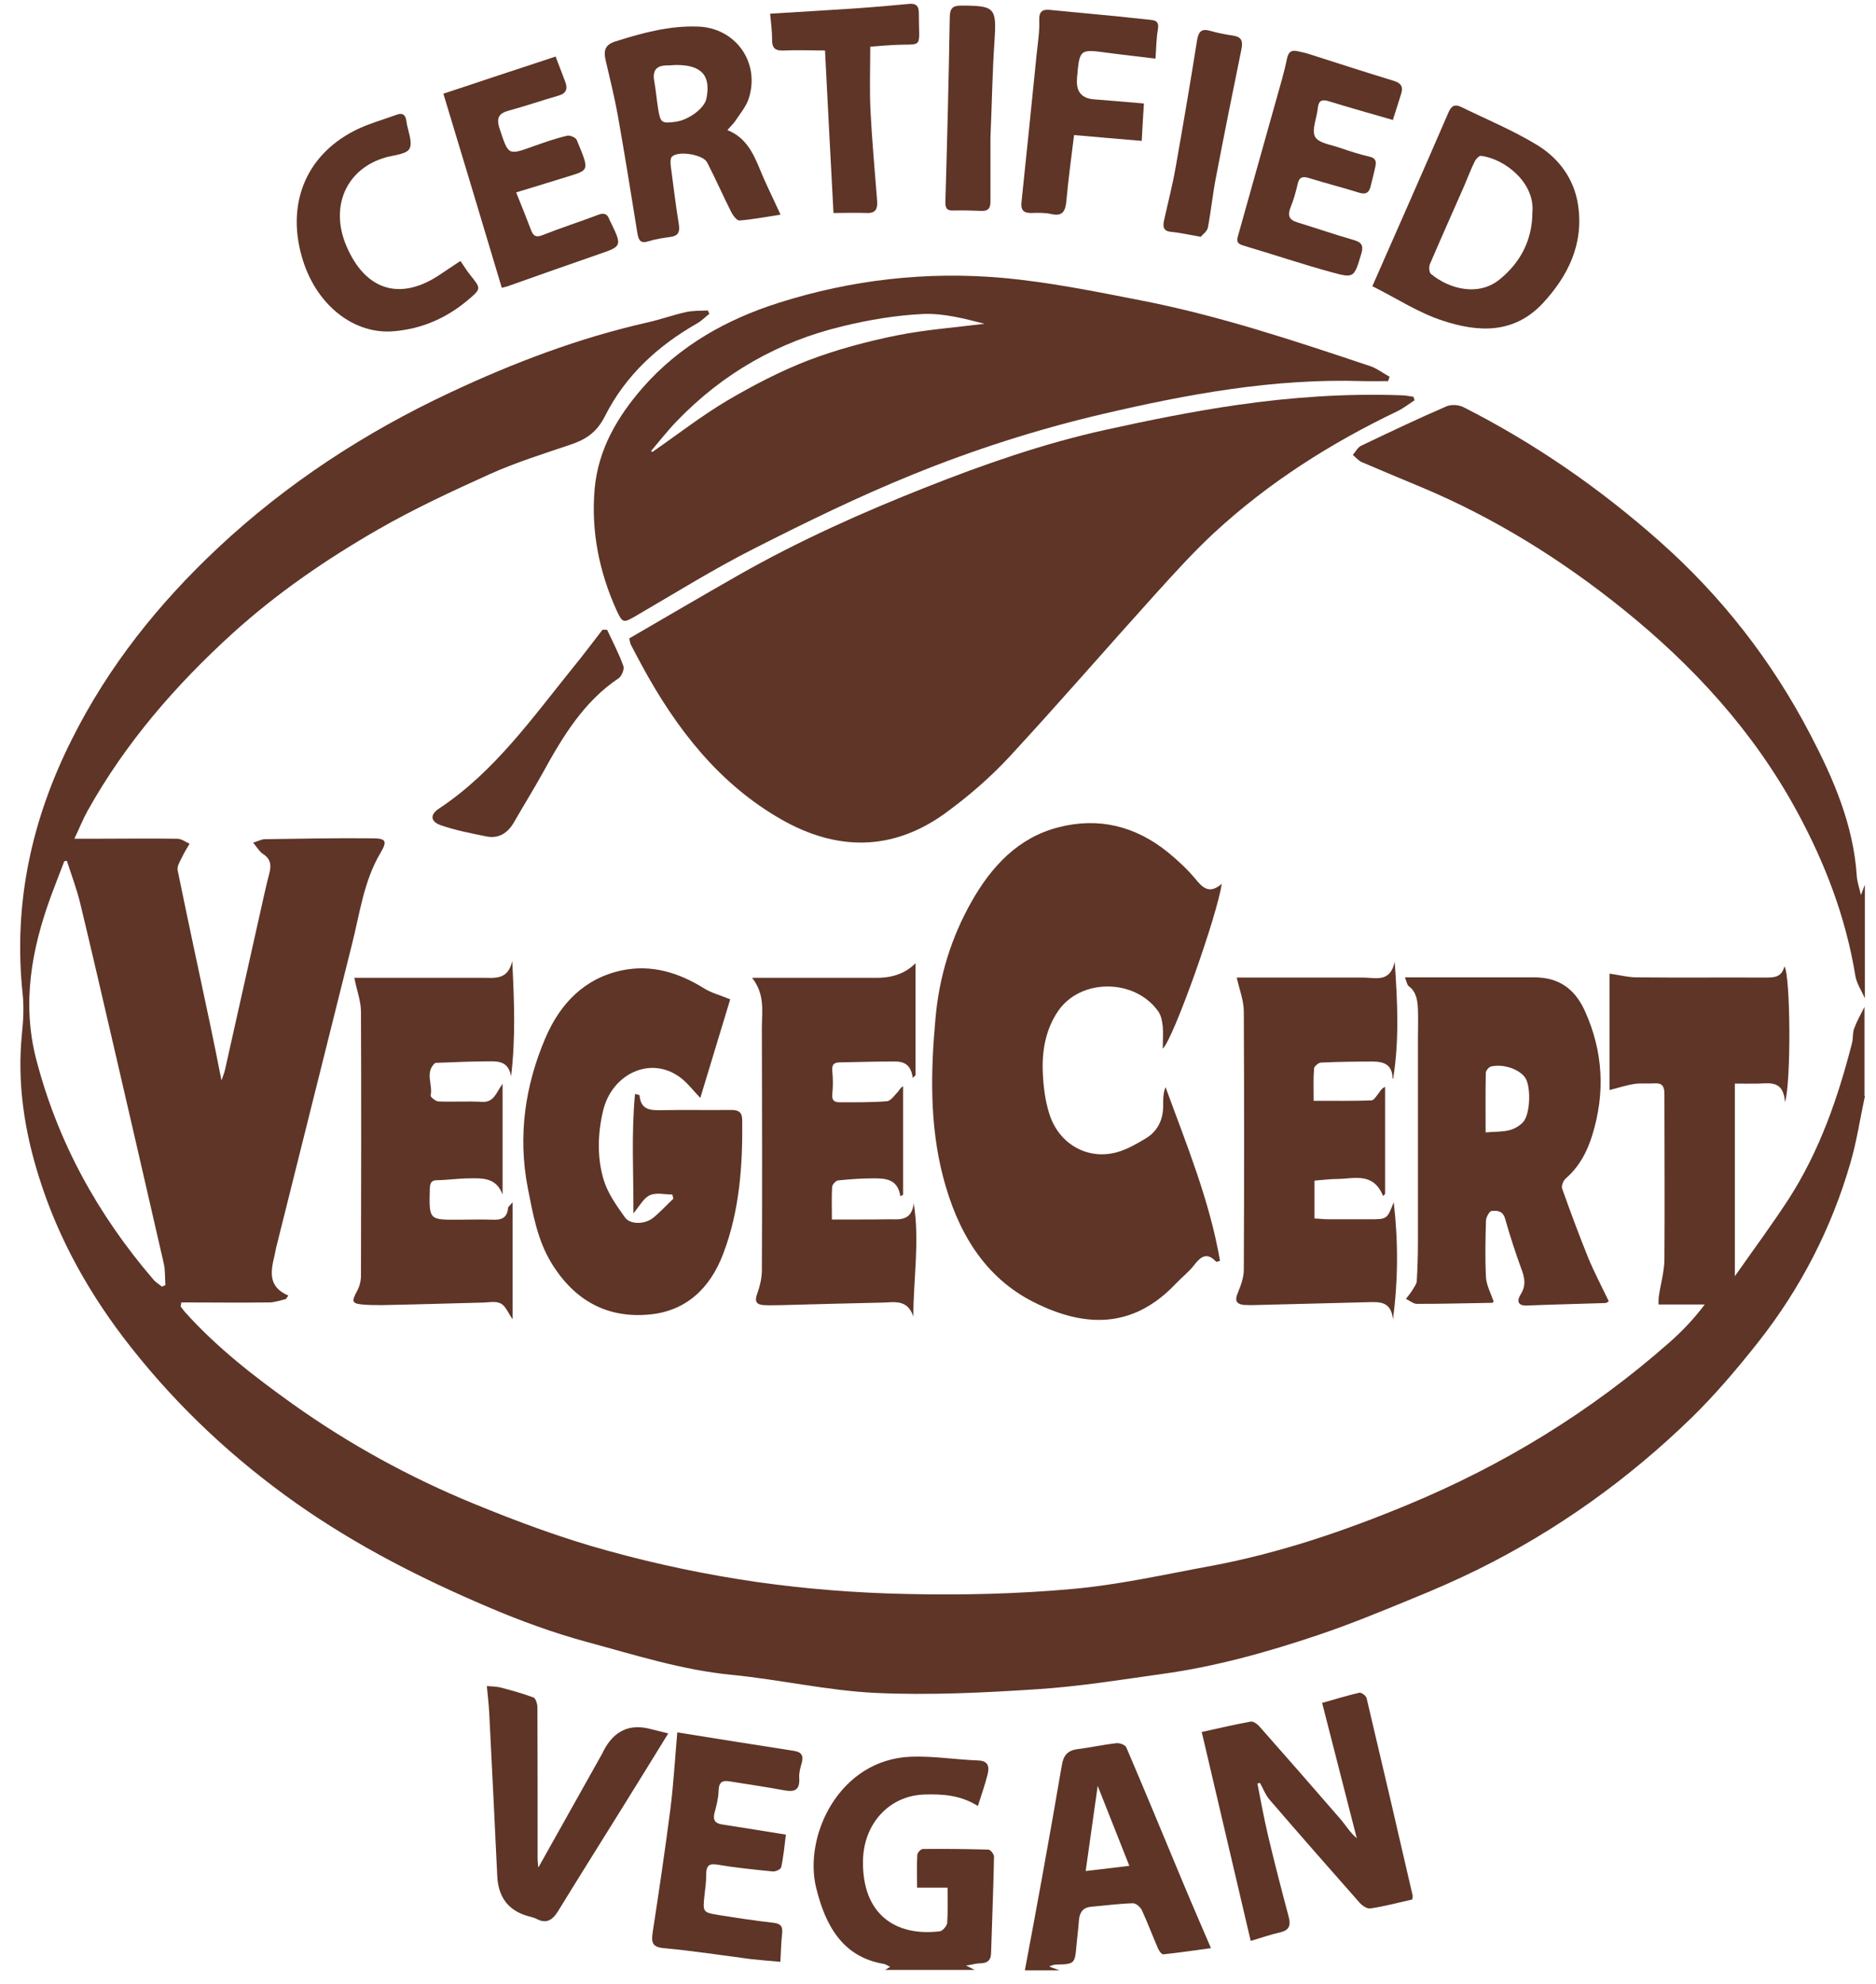
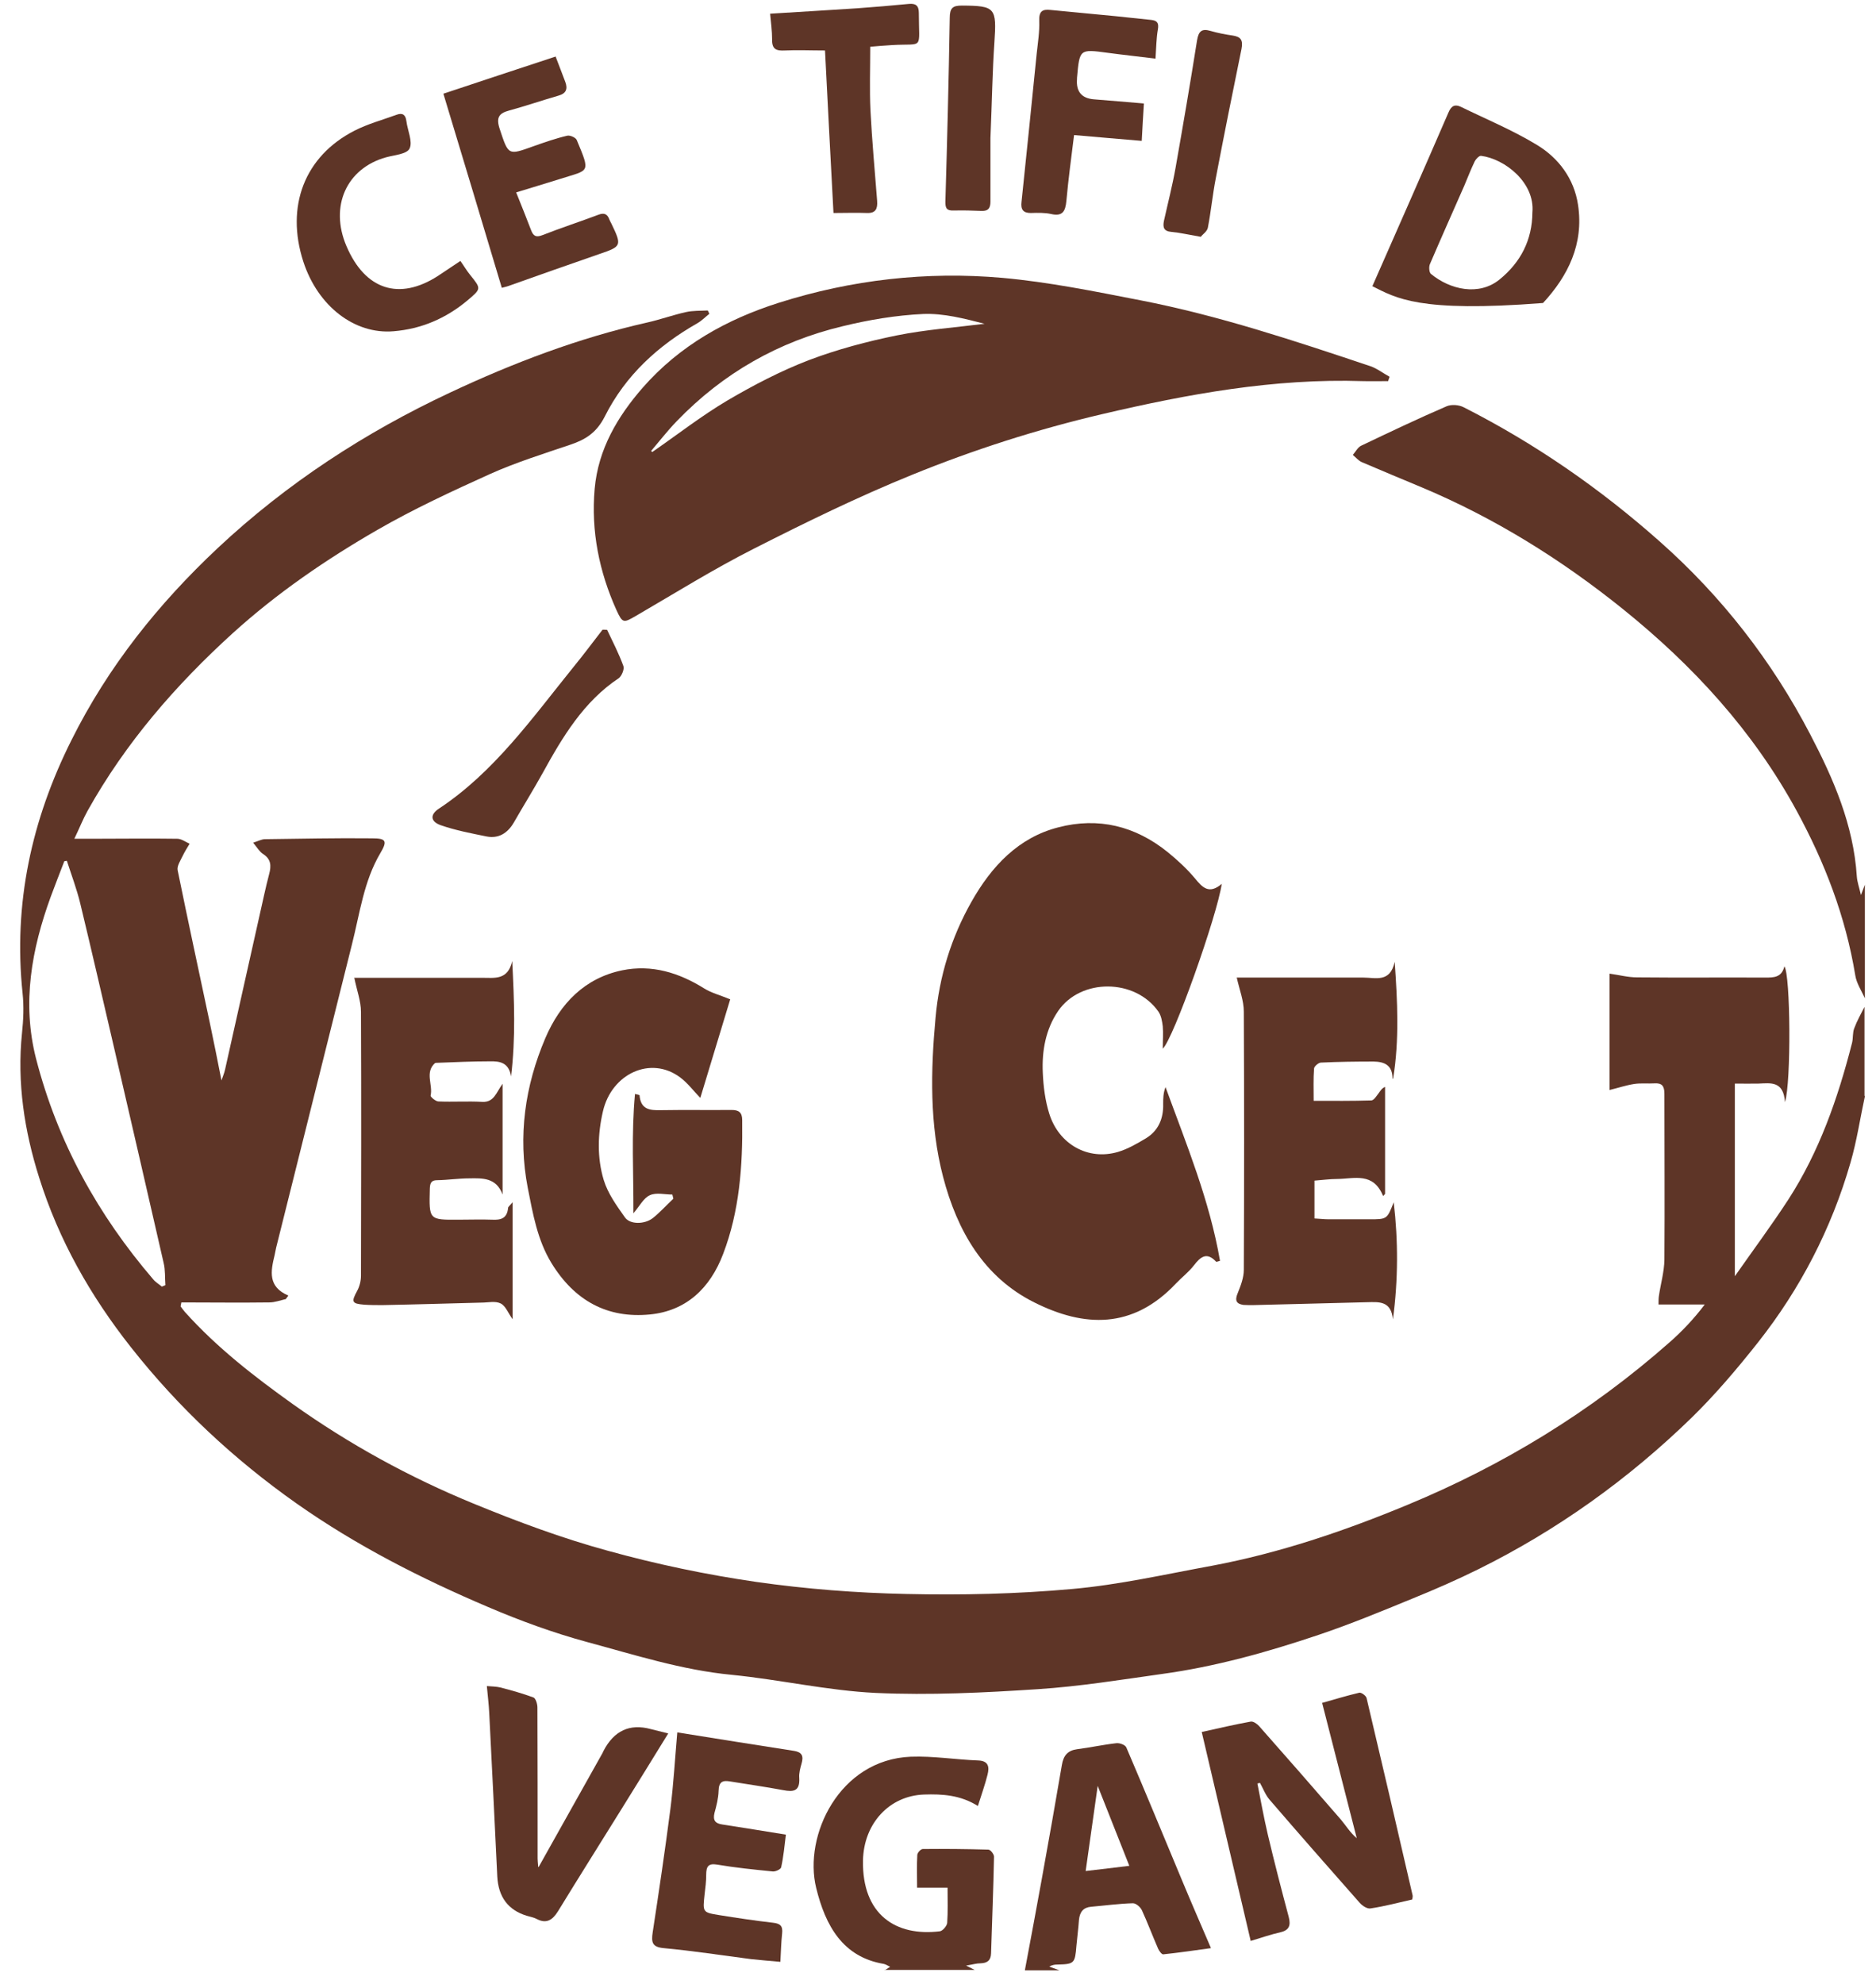
<svg xmlns="http://www.w3.org/2000/svg" width="70" height="74" viewBox="0 0 70 74" fill="none">
  <path d="M69.585 40.891C69.408 41.712 69.284 42.557 69.049 43.364C68.337 45.836 67.17 48.077 65.606 50.061C64.828 51.046 64.006 52.015 63.118 52.883C60.74 55.193 58.09 57.084 55.161 58.534C54.361 58.929 53.546 59.286 52.724 59.619C51.557 60.1 50.39 60.581 49.193 60.984C47.285 61.627 45.34 62.17 43.351 62.441C41.809 62.658 40.275 62.906 38.726 63.007C36.715 63.139 34.689 63.239 32.678 63.147C30.88 63.061 29.103 62.65 27.305 62.472C25.448 62.294 23.686 61.728 21.902 61.247C20.647 60.906 19.414 60.456 18.218 59.945C15.722 58.883 13.307 57.658 11.061 56.077C8.742 54.441 6.672 52.519 4.881 50.247C3.383 48.348 2.194 46.263 1.46 43.922C0.91 42.185 0.631 40.387 0.821 38.534C0.873 38.046 0.895 37.542 0.843 37.053C0.491 33.697 1.181 30.573 2.664 27.612C4.044 24.844 5.923 22.511 8.118 20.449C10.716 18.015 13.637 16.123 16.794 14.643C19.157 13.534 21.602 12.604 24.149 12.03C24.633 11.922 25.103 11.751 25.587 11.643C25.852 11.581 26.138 11.596 26.409 11.581C26.431 11.619 26.446 11.658 26.468 11.705C26.321 11.821 26.189 11.96 26.028 12.053C24.567 12.883 23.341 13.991 22.563 15.542C22.255 16.146 21.837 16.402 21.279 16.588C20.273 16.929 19.253 17.247 18.284 17.681C16.86 18.325 15.436 18.984 14.078 19.767C12.169 20.867 10.334 22.123 8.675 23.627C6.562 25.55 4.69 27.697 3.266 30.247C3.097 30.55 2.972 30.875 2.774 31.286C3.038 31.286 3.222 31.286 3.398 31.286C4.47 31.286 5.541 31.27 6.613 31.286C6.767 31.286 6.921 31.402 7.075 31.472C6.987 31.619 6.892 31.767 6.818 31.922C6.738 32.092 6.598 32.301 6.628 32.456C7.017 34.364 7.428 36.263 7.831 38.162C7.978 38.86 8.118 39.557 8.264 40.301C8.308 40.162 8.367 40.038 8.397 39.898C8.83 37.976 9.255 36.053 9.688 34.131C9.806 33.619 9.909 33.108 10.041 32.612C10.129 32.286 10.114 32.046 9.813 31.852C9.688 31.774 9.6 31.619 9.446 31.433C9.637 31.371 9.755 31.309 9.872 31.302C11.208 31.286 12.551 31.255 13.887 31.27C14.415 31.27 14.46 31.371 14.188 31.829C13.571 32.875 13.425 34.077 13.131 35.232C12.191 38.999 11.245 42.767 10.305 46.534C10.283 46.627 10.268 46.728 10.246 46.821C10.1 47.418 9.989 47.999 10.76 48.325L10.665 48.456C10.459 48.503 10.254 48.581 10.048 48.581C8.954 48.596 7.861 48.581 6.767 48.581C6.76 48.627 6.745 48.681 6.738 48.728C6.789 48.798 6.84 48.867 6.899 48.937C8.096 50.27 9.49 51.348 10.922 52.371C13.036 53.875 15.289 55.108 17.667 56.084C19.311 56.759 20.978 57.379 22.681 57.844C24.501 58.348 26.358 58.736 28.223 59.007C30.072 59.27 31.951 59.418 33.823 59.456C35.878 59.503 37.948 59.456 40.004 59.27C41.758 59.115 43.49 58.72 45.23 58.402C47.74 57.929 50.148 57.115 52.519 56.131C56.078 54.658 59.352 52.666 62.288 50.077C62.766 49.658 63.206 49.193 63.61 48.658H61.885C61.885 48.526 61.885 48.433 61.899 48.34C61.965 47.891 62.097 47.441 62.105 46.991C62.12 44.929 62.105 42.86 62.105 40.798C62.105 40.495 62.002 40.395 61.738 40.41C61.481 40.425 61.224 40.395 60.974 40.433C60.673 40.48 60.373 40.581 60.057 40.658V36.317C60.402 36.364 60.74 36.456 61.085 36.456C62.677 36.472 64.27 36.456 65.863 36.464C66.186 36.464 66.48 36.464 66.582 36.046C66.81 36.356 66.839 40.371 66.604 41.108C66.546 40.309 66.069 40.402 65.621 40.418C65.342 40.425 65.063 40.418 64.733 40.418V47.604C65.445 46.588 66.113 45.689 66.729 44.743C67.882 42.96 68.579 40.968 69.107 38.898C69.151 38.72 69.122 38.519 69.188 38.356C69.291 38.077 69.438 37.821 69.57 37.557V40.867L69.585 40.891ZM2.502 32.108C2.502 32.108 2.429 32.115 2.4 32.123C2.231 32.565 2.055 33.007 1.893 33.449C1.181 35.402 0.814 37.402 1.343 39.48C2.15 42.612 3.662 45.325 5.717 47.72C5.805 47.829 5.93 47.898 6.04 47.991C6.084 47.976 6.128 47.953 6.172 47.937C6.15 47.658 6.172 47.371 6.106 47.108C5.497 44.433 4.873 41.759 4.257 39.084C3.838 37.286 3.427 35.487 2.994 33.697C2.862 33.154 2.664 32.635 2.495 32.108H2.502Z" fill="#5E3527" />
  <path d="M69.585 37.239C69.46 36.953 69.269 36.674 69.225 36.371C68.865 34.185 68.087 32.17 67.045 30.255C65.408 27.247 63.162 24.821 60.578 22.736C58.259 20.867 55.763 19.317 53.047 18.177C52.306 17.867 51.557 17.557 50.816 17.239C50.691 17.185 50.588 17.061 50.478 16.968C50.581 16.852 50.661 16.689 50.786 16.627C51.843 16.123 52.9 15.619 53.979 15.154C54.163 15.077 54.442 15.1 54.618 15.193C57.26 16.534 59.69 18.209 61.943 20.209C64.241 22.247 66.113 24.643 67.551 27.402C68.41 29.046 69.159 30.759 69.284 32.689C69.298 32.898 69.372 33.092 69.438 33.387C69.511 33.201 69.548 33.1 69.585 32.999V37.247V37.239Z" fill="#5E3527" />
  <path d="M33.016 73.488C33.067 73.457 33.126 73.418 33.214 73.364C33.119 73.317 33.053 73.27 32.979 73.255C31.445 72.999 30.799 71.829 30.454 70.418C29.977 68.472 31.313 65.635 33.985 65.526C34.822 65.495 35.658 65.635 36.502 65.666C36.892 65.681 36.921 65.914 36.847 66.201C36.752 66.581 36.62 66.945 36.488 67.364C35.834 66.953 35.159 66.914 34.477 66.937C33.177 66.984 32.23 68.022 32.201 69.394C32.164 71.418 33.427 72.24 35.071 72.038C35.174 72.022 35.328 71.844 35.343 71.728C35.372 71.309 35.357 70.883 35.357 70.41H34.22C34.22 69.976 34.205 69.581 34.227 69.193C34.227 69.108 34.359 68.968 34.433 68.968C35.247 68.96 36.062 68.968 36.877 68.991C36.958 68.991 37.09 69.162 37.09 69.255C37.068 70.457 37.016 71.658 36.98 72.86C36.972 73.131 36.833 73.224 36.591 73.232C36.436 73.232 36.29 73.278 36.047 73.317C36.216 73.402 36.29 73.441 36.37 73.48C35.247 73.48 34.117 73.48 32.994 73.48L33.016 73.488Z" fill="#5E3527" />
  <path d="M38.242 73.488C38.455 72.356 38.667 71.224 38.873 70.085C39.13 68.674 39.379 67.255 39.622 65.836C39.68 65.48 39.842 65.294 40.187 65.247C40.679 65.185 41.163 65.077 41.655 65.022C41.78 65.007 41.992 65.085 42.029 65.185C42.734 66.829 43.416 68.488 44.106 70.139C44.444 70.953 44.797 71.759 45.185 72.666C44.576 72.751 43.989 72.836 43.402 72.898C43.343 72.898 43.248 72.767 43.211 72.681C43.005 72.209 42.822 71.72 42.609 71.255C42.55 71.131 42.389 70.992 42.272 70.992C41.75 71.007 41.236 71.077 40.715 71.123C40.429 71.147 40.29 71.309 40.26 71.612C40.238 71.937 40.194 72.255 40.165 72.581C40.113 73.232 40.084 73.263 39.475 73.278C39.372 73.278 39.269 73.286 39.152 73.356C39.277 73.402 39.409 73.449 39.534 73.495H38.249L38.242 73.488ZM40.958 66.619C40.803 67.712 40.664 68.712 40.51 69.79C41.082 69.72 41.596 69.666 42.139 69.596C41.736 68.581 41.369 67.65 40.958 66.612V66.619Z" fill="#5E3527" />
-   <path d="M23.466 23.821C24.838 23.022 26.204 22.224 27.576 21.441C29.83 20.162 32.171 19.115 34.564 18.17C36.744 17.309 38.946 16.542 41.229 16.038C42.873 15.674 44.532 15.34 46.198 15.1C48.202 14.813 50.221 14.674 52.239 14.743C52.408 14.743 52.57 14.774 52.739 14.798C52.753 14.844 52.768 14.883 52.783 14.929C52.57 15.069 52.364 15.232 52.137 15.34C49.663 16.526 47.351 17.984 45.303 19.875C44.54 20.581 43.835 21.363 43.13 22.139C41.303 24.162 39.511 26.232 37.662 28.232C36.935 29.015 36.113 29.72 35.261 30.34C33.294 31.759 31.217 31.743 29.154 30.565C26.842 29.247 25.235 27.193 23.95 24.821C23.811 24.565 23.671 24.302 23.539 24.046C23.517 24.007 23.517 23.968 23.48 23.821H23.466Z" fill="#5E3527" />
  <path d="M51.799 14.216C51.483 14.216 51.168 14.224 50.852 14.216C47.549 14.108 44.327 14.697 41.119 15.449C38.704 16.015 36.333 16.774 34.029 17.712C32.025 18.526 30.072 19.48 28.134 20.464C26.63 21.224 25.191 22.123 23.723 22.976C23.268 23.239 23.231 23.255 23.003 22.759C22.358 21.325 22.049 19.813 22.189 18.232C22.321 16.751 23.048 15.534 23.972 14.472C25.36 12.883 27.129 11.906 29.059 11.294C31.775 10.433 34.572 10.116 37.398 10.364C39.123 10.519 40.84 10.867 42.55 11.201C45.472 11.767 48.305 12.712 51.131 13.658C51.381 13.743 51.608 13.922 51.85 14.053L51.792 14.224L51.799 14.216ZM24.295 16.821C24.295 16.821 24.325 16.852 24.339 16.86C25.272 16.216 26.174 15.511 27.143 14.937C28.12 14.364 29.133 13.836 30.182 13.433C31.247 13.03 32.355 12.736 33.463 12.511C34.542 12.294 35.643 12.216 36.737 12.077C35.981 11.883 35.21 11.681 34.447 11.712C33.441 11.759 32.421 11.929 31.437 12.17C29.067 12.736 26.989 13.906 25.25 15.712C24.912 16.061 24.611 16.449 24.295 16.821Z" fill="#5E3527" />
  <path d="M45.589 32.961C45.42 34.147 43.776 38.774 43.387 39.115C43.387 38.805 43.409 38.542 43.387 38.286C43.365 38.1 43.328 37.883 43.226 37.736C42.36 36.495 40.326 36.48 39.482 37.712C39.02 38.387 38.873 39.193 38.91 40.007C38.932 40.526 38.998 41.053 39.152 41.542C39.512 42.689 40.605 43.294 41.714 42.968C42.081 42.86 42.426 42.658 42.763 42.457C43.218 42.178 43.417 41.728 43.402 41.178C43.402 40.976 43.402 40.774 43.49 40.55C44.268 42.681 45.134 44.774 45.523 47.03C45.428 47.053 45.391 47.077 45.376 47.061C45.031 46.689 44.797 46.875 44.547 47.201C44.356 47.449 44.099 47.643 43.879 47.875C42.264 49.588 40.451 49.511 38.594 48.581C36.715 47.643 35.717 45.922 35.188 43.891C34.682 41.945 34.726 39.945 34.909 37.953C35.049 36.41 35.496 34.968 36.245 33.643C37.001 32.302 38.007 31.239 39.49 30.86C40.98 30.472 42.36 30.805 43.578 31.79C43.938 32.084 44.283 32.402 44.584 32.759C44.863 33.1 45.112 33.379 45.597 32.961H45.589Z" fill="#5E3527" />
  <path d="M27.246 37.278C26.887 38.464 26.505 39.728 26.131 40.953C25.888 40.705 25.661 40.395 25.375 40.185C24.281 39.371 22.82 40.046 22.497 41.456C22.299 42.309 22.277 43.185 22.527 44.015C22.681 44.519 23.011 44.976 23.319 45.41C23.51 45.681 24.053 45.674 24.362 45.433C24.633 45.216 24.868 44.953 25.125 44.712L25.088 44.557C24.809 44.557 24.486 44.472 24.252 44.581C24.017 44.681 23.87 44.984 23.635 45.255C23.642 43.759 23.554 42.294 23.694 40.805C23.811 40.836 23.863 40.844 23.863 40.852C23.907 41.387 24.244 41.418 24.648 41.41C25.529 41.395 26.417 41.41 27.298 41.402C27.569 41.402 27.694 41.495 27.694 41.782C27.716 43.488 27.591 45.185 26.982 46.774C26.498 48.053 25.602 48.898 24.252 49.03C22.673 49.185 21.44 48.526 20.574 47.108C20.053 46.255 19.884 45.278 19.693 44.309C19.319 42.371 19.59 40.503 20.346 38.728C20.904 37.418 21.829 36.48 23.216 36.193C24.318 35.968 25.331 36.278 26.285 36.875C26.549 37.038 26.857 37.115 27.254 37.278H27.246Z" fill="#5E3527" />
-   <path d="M60.02 48.55C59.969 48.573 59.94 48.604 59.903 48.604C58.927 48.635 57.95 48.658 56.974 48.697C56.615 48.712 56.6 48.503 56.739 48.286C56.96 47.937 56.886 47.635 56.754 47.294C56.534 46.689 56.336 46.077 56.16 45.456C56.071 45.147 55.851 45.154 55.66 45.17C55.58 45.17 55.447 45.402 55.447 45.534C55.425 46.239 55.411 46.953 55.447 47.65C55.469 47.953 55.631 48.247 55.734 48.55C55.719 48.565 55.697 48.596 55.675 48.596C54.743 48.612 53.803 48.635 52.871 48.635C52.732 48.635 52.599 48.511 52.46 48.449C52.541 48.34 52.636 48.232 52.71 48.108C52.768 48.007 52.856 47.898 52.864 47.79C52.893 47.309 52.908 46.829 52.908 46.348C52.908 43.829 52.908 41.317 52.908 38.798C52.908 38.418 52.922 38.03 52.908 37.65C52.893 37.325 52.856 36.999 52.563 36.782C52.504 36.736 52.489 36.627 52.423 36.456C52.629 36.456 52.768 36.456 52.915 36.456C54.361 36.456 55.807 36.456 57.253 36.456C58.134 36.456 58.743 36.852 59.132 37.697C59.822 39.216 59.903 40.767 59.411 42.348C59.22 42.976 58.912 43.534 58.42 43.96C58.332 44.038 58.252 44.239 58.288 44.333C58.596 45.201 58.919 46.069 59.264 46.922C59.485 47.456 59.756 47.968 60.02 48.519V48.55ZM55.433 42.239C55.778 42.209 56.064 42.224 56.328 42.154C56.512 42.108 56.71 41.991 56.835 41.852C57.099 41.55 57.128 40.588 56.93 40.232C56.739 39.898 56.108 39.666 55.631 39.782C55.55 39.805 55.44 39.937 55.44 40.022C55.425 40.743 55.433 41.456 55.433 42.239Z" fill="#5E3527" />
-   <path d="M28.068 36.472C29.713 36.472 31.225 36.472 32.737 36.472C33.329 36.472 33.803 36.291 34.161 35.929V40.108C34.161 40.108 34.087 40.17 34.058 40.209C33.97 39.511 33.5 39.596 33.104 39.596C32.517 39.596 31.929 39.619 31.335 39.627C31.107 39.627 31.034 39.72 31.056 39.961C31.085 40.239 31.085 40.526 31.056 40.805C31.034 41.038 31.122 41.115 31.327 41.115C31.915 41.115 32.509 41.123 33.089 41.077C33.236 41.069 33.375 40.86 33.5 40.728C33.559 40.674 33.581 40.581 33.698 40.519V44.565C33.698 44.565 33.632 44.604 33.596 44.619C33.493 43.968 33.038 43.953 32.59 43.953C32.15 43.953 31.709 43.984 31.269 44.03C31.188 44.038 31.056 44.185 31.049 44.27C31.026 44.65 31.041 45.03 31.041 45.488C31.393 45.488 31.724 45.488 32.047 45.488C32.421 45.488 32.795 45.488 33.17 45.48C33.566 45.48 34.014 45.557 34.095 44.883C34.322 46.309 34.08 47.689 34.08 49.108C33.86 48.441 33.346 48.581 32.906 48.588C31.672 48.612 30.447 48.65 29.213 48.681C28.971 48.681 28.729 48.697 28.494 48.681C28.237 48.666 28.142 48.55 28.252 48.263C28.347 47.999 28.421 47.705 28.428 47.418C28.443 44.395 28.435 41.364 28.428 38.34C28.428 37.728 28.553 37.092 28.061 36.472H28.068Z" fill="#5E3527" />
  <path d="M51.961 40.239C51.961 39.712 51.638 39.604 51.256 39.596C50.603 39.596 49.942 39.604 49.289 39.635C49.201 39.635 49.039 39.774 49.032 39.852C49.002 40.239 49.017 40.635 49.017 41.061C49.758 41.061 50.463 41.069 51.168 41.046C51.263 41.046 51.359 40.883 51.439 40.782C51.505 40.697 51.55 40.596 51.682 40.542V44.534C51.682 44.534 51.63 44.588 51.608 44.612C51.241 43.712 50.537 43.968 49.905 43.976C49.626 43.976 49.347 44.015 49.047 44.038V45.449C49.215 45.456 49.399 45.48 49.575 45.48C50.081 45.48 50.595 45.48 51.102 45.48C51.755 45.48 51.755 45.48 52.005 44.844C52.173 46.286 52.173 47.736 51.975 49.216C51.909 48.511 51.447 48.565 51.014 48.573C49.597 48.612 48.18 48.643 46.756 48.681C46.639 48.681 46.514 48.681 46.397 48.674C46.133 48.635 46.066 48.511 46.184 48.232C46.294 47.96 46.411 47.658 46.411 47.364C46.426 44.154 46.426 40.945 46.411 37.736C46.411 37.325 46.25 36.922 46.147 36.464H46.492C47.953 36.464 49.413 36.464 50.874 36.464C51.322 36.464 51.873 36.666 52.041 35.875C52.144 37.348 52.218 38.782 51.983 40.232L51.961 40.239Z" fill="#5E3527" />
  <path d="M13.234 36.472C13.358 36.472 13.505 36.472 13.645 36.472C15.091 36.472 16.537 36.472 17.983 36.472C18.453 36.472 18.952 36.573 19.113 35.844C19.187 37.309 19.245 38.72 19.069 40.154C18.988 39.627 18.643 39.581 18.284 39.588C17.631 39.588 16.97 39.619 16.317 39.643C16.287 39.643 16.258 39.643 16.236 39.65C15.839 39.999 16.162 40.464 16.067 40.867C16.06 40.914 16.25 41.077 16.353 41.084C16.904 41.108 17.454 41.069 17.997 41.1C18.438 41.123 18.519 40.743 18.753 40.425V44.557C18.519 43.922 18.005 43.945 17.513 43.953C17.109 43.953 16.713 44.015 16.309 44.022C16.089 44.022 16.045 44.131 16.038 44.34C16.008 45.503 16.001 45.503 17.117 45.495C17.535 45.495 17.946 45.48 18.364 45.495C18.68 45.511 18.922 45.456 18.959 45.053C18.959 45.015 19.018 44.976 19.128 44.844V49.209C18.959 48.976 18.864 48.705 18.68 48.619C18.482 48.519 18.21 48.588 17.968 48.588C16.735 48.619 15.509 48.658 14.276 48.681C14.048 48.681 13.821 48.681 13.593 48.666C13.124 48.627 13.101 48.565 13.329 48.146C13.417 47.984 13.469 47.774 13.469 47.588C13.476 44.309 13.483 41.03 13.469 37.743C13.469 37.34 13.314 36.945 13.219 36.464L13.234 36.472Z" fill="#5E3527" />
  <path d="M46.669 72.402C46.059 69.798 45.457 67.224 44.841 64.604C45.472 64.464 46.067 64.325 46.669 64.216C46.764 64.201 46.896 64.294 46.977 64.379C47.997 65.534 49.017 66.697 50.03 67.868C50.221 68.092 50.375 68.356 50.625 68.565C50.199 66.898 49.773 65.232 49.333 63.519C49.803 63.387 50.258 63.247 50.72 63.139C50.794 63.123 50.97 63.247 50.992 63.34C51.572 65.79 52.144 68.24 52.709 70.697C52.717 70.736 52.709 70.774 52.695 70.852C52.181 70.968 51.66 71.108 51.139 71.185C51.014 71.209 50.83 71.085 50.728 70.968C49.605 69.697 48.482 68.418 47.373 67.131C47.219 66.953 47.131 66.712 47.014 66.503C46.984 66.511 46.947 66.519 46.918 66.526C47.043 67.162 47.16 67.805 47.307 68.433C47.549 69.457 47.814 70.48 48.085 71.495C48.173 71.829 48.1 71.999 47.77 72.077C47.417 72.154 47.072 72.278 46.654 72.402H46.669Z" fill="#5E3527" />
-   <path d="M51.205 10.681C52.173 8.48 53.12 6.34 54.045 4.201C54.155 3.937 54.295 3.883 54.508 3.984C55.462 4.449 56.453 4.86 57.356 5.41C58.148 5.891 58.736 6.658 58.882 7.643C59.103 9.1 58.508 10.294 57.576 11.302C56.489 12.472 55.146 12.395 53.832 11.96C52.922 11.666 52.093 11.116 51.205 10.674V10.681ZM57.179 7.929C57.282 6.805 56.137 5.922 55.264 5.813C55.19 5.805 55.073 5.929 55.029 6.015C54.882 6.317 54.765 6.627 54.633 6.937C54.207 7.906 53.774 8.875 53.355 9.852C53.311 9.953 53.326 10.162 53.392 10.216C54.104 10.805 55.183 11.053 55.954 10.425C56.746 9.782 57.172 8.945 57.179 7.929Z" fill="#5E3527" />
-   <path d="M27.136 4.852C27.833 5.123 28.105 5.712 28.362 6.332C28.582 6.875 28.846 7.394 29.125 8.007C28.582 8.092 28.09 8.185 27.591 8.224C27.496 8.232 27.349 8.038 27.283 7.906C26.975 7.294 26.703 6.674 26.387 6.061C26.233 5.759 25.301 5.612 25.073 5.844C25.007 5.906 25.015 6.077 25.029 6.193C25.125 6.922 25.213 7.65 25.33 8.371C25.374 8.658 25.301 8.798 25.029 8.836C24.75 8.875 24.472 8.914 24.2 8.999C23.899 9.1 23.826 8.96 23.782 8.689C23.547 7.232 23.312 5.767 23.055 4.317C22.93 3.627 22.761 2.945 22.6 2.255C22.512 1.875 22.578 1.666 22.974 1.542C23.98 1.224 24.985 0.953 26.042 0.991C27.444 1.038 28.362 2.317 27.944 3.658C27.848 3.968 27.62 4.232 27.437 4.511C27.364 4.619 27.261 4.712 27.143 4.852H27.136ZM25.198 2.425C25.154 2.425 25.007 2.441 24.861 2.441C24.486 2.449 24.34 2.635 24.413 3.03C24.472 3.363 24.501 3.697 24.552 4.03C24.64 4.588 24.684 4.612 25.213 4.542C25.705 4.472 26.285 4.038 26.358 3.681C26.534 2.821 26.182 2.41 25.198 2.425Z" fill="#5E3527" />
+   <path d="M51.205 10.681C52.173 8.48 53.12 6.34 54.045 4.201C54.155 3.937 54.295 3.883 54.508 3.984C55.462 4.449 56.453 4.86 57.356 5.41C58.148 5.891 58.736 6.658 58.882 7.643C59.103 9.1 58.508 10.294 57.576 11.302C52.922 11.666 52.093 11.116 51.205 10.674V10.681ZM57.179 7.929C57.282 6.805 56.137 5.922 55.264 5.813C55.19 5.805 55.073 5.929 55.029 6.015C54.882 6.317 54.765 6.627 54.633 6.937C54.207 7.906 53.774 8.875 53.355 9.852C53.311 9.953 53.326 10.162 53.392 10.216C54.104 10.805 55.183 11.053 55.954 10.425C56.746 9.782 57.172 8.945 57.179 7.929Z" fill="#5E3527" />
  <path d="M29.324 68.433C29.272 68.852 29.236 69.255 29.148 69.65C29.133 69.728 28.927 69.821 28.825 69.805C28.135 69.736 27.437 69.666 26.755 69.55C26.424 69.495 26.351 69.627 26.351 69.93C26.351 70.17 26.322 70.41 26.292 70.65C26.219 71.325 26.211 71.333 26.828 71.433C27.503 71.542 28.179 71.643 28.854 71.72C29.111 71.751 29.214 71.836 29.184 72.115C29.148 72.449 29.14 72.782 29.118 73.177C28.714 73.139 28.369 73.115 28.032 73.077C26.945 72.937 25.859 72.767 24.765 72.666C24.34 72.627 24.296 72.457 24.354 72.077C24.589 70.542 24.817 69.007 25.015 67.472C25.132 66.55 25.184 65.619 25.272 64.619C26.733 64.852 28.179 65.085 29.632 65.309C29.918 65.356 29.992 65.495 29.911 65.774C29.86 65.953 29.808 66.139 29.823 66.317C29.852 66.821 29.603 66.844 29.228 66.774C28.568 66.65 27.907 66.557 27.246 66.449C26.975 66.402 26.821 66.449 26.813 66.798C26.806 67.077 26.733 67.356 26.659 67.627C26.593 67.906 26.696 68.015 26.945 68.053C27.724 68.17 28.502 68.302 29.324 68.433Z" fill="#5E3527" />
  <path d="M20.097 69.643C20.934 68.154 21.704 66.774 22.483 65.387C22.497 65.364 22.505 65.332 22.519 65.309C22.911 64.555 23.498 64.283 24.281 64.495C24.486 64.549 24.685 64.596 24.934 64.658C24.332 65.635 23.76 66.565 23.18 67.495C22.395 68.759 21.602 70.015 20.824 71.286C20.618 71.619 20.391 71.767 20.031 71.581C19.913 71.519 19.774 71.495 19.649 71.457C18.959 71.245 18.595 70.756 18.555 69.991C18.46 67.96 18.357 65.929 18.255 63.898C18.24 63.588 18.203 63.286 18.166 62.891C18.343 62.906 18.519 62.906 18.68 62.945C19.091 63.053 19.51 63.17 19.906 63.317C19.987 63.348 20.053 63.557 20.053 63.689C20.06 65.565 20.06 67.449 20.06 69.325C20.06 69.394 20.068 69.457 20.082 69.635L20.097 69.643Z" fill="#5E3527" />
  <path d="M20.728 2.1C20.853 2.433 20.978 2.743 21.095 3.061C21.191 3.325 21.117 3.488 20.846 3.565C20.229 3.743 19.62 3.953 18.996 4.123C18.622 4.224 18.504 4.379 18.644 4.805C18.974 5.798 18.952 5.798 19.899 5.457C20.317 5.309 20.736 5.162 21.169 5.061C21.271 5.038 21.484 5.131 21.521 5.224C22.042 6.472 21.991 6.325 20.927 6.666C20.383 6.836 19.84 6.999 19.26 7.177C19.473 7.705 19.649 8.146 19.818 8.588C19.906 8.821 20.016 8.86 20.251 8.767C20.941 8.495 21.639 8.271 22.336 8.007C22.549 7.929 22.666 7.984 22.74 8.193C22.762 8.247 22.791 8.294 22.813 8.34C23.209 9.162 23.195 9.193 22.373 9.472C21.227 9.867 20.09 10.271 18.952 10.674C18.893 10.697 18.827 10.705 18.724 10.736C18.005 8.333 17.286 5.945 16.544 3.495C17.917 3.038 19.297 2.581 20.736 2.108L20.728 2.1Z" fill="#5E3527" />
-   <path d="M51.99 4.48C51.139 4.232 50.353 4.015 49.575 3.774C49.318 3.697 49.201 3.751 49.171 4.038C49.135 4.402 48.936 4.844 49.069 5.1C49.201 5.34 49.663 5.395 49.986 5.511C50.353 5.635 50.727 5.759 51.102 5.844C51.315 5.891 51.366 6.007 51.322 6.201C51.271 6.449 51.205 6.697 51.146 6.937C51.087 7.201 50.948 7.263 50.705 7.185C50.089 6.991 49.465 6.836 48.848 6.643C48.599 6.565 48.474 6.604 48.415 6.883C48.349 7.17 48.268 7.457 48.158 7.728C48.034 8.038 48.1 8.201 48.408 8.294C49.113 8.511 49.81 8.751 50.515 8.953C50.801 9.038 50.889 9.154 50.794 9.464C50.529 10.356 50.529 10.387 49.685 10.154C48.577 9.852 47.483 9.48 46.375 9.154C46.147 9.084 46.14 8.976 46.199 8.782C46.676 7.092 47.145 5.402 47.623 3.712C47.762 3.209 47.916 2.712 48.019 2.201C48.078 1.906 48.21 1.86 48.437 1.914C48.584 1.945 48.724 1.976 48.863 2.022C49.913 2.356 50.955 2.697 52.005 3.015C52.261 3.092 52.372 3.224 52.283 3.495C52.181 3.829 52.071 4.162 51.975 4.464L51.99 4.48Z" fill="#5E3527" />
  <path d="M17.176 9.728C17.308 9.914 17.41 10.092 17.543 10.255C17.961 10.774 17.961 10.767 17.44 11.208C16.632 11.883 15.715 12.271 14.687 12.356C13.234 12.48 11.861 11.425 11.318 9.759C10.65 7.697 11.362 5.829 13.226 4.875C13.726 4.619 14.276 4.472 14.805 4.278C15.018 4.201 15.135 4.278 15.164 4.519C15.208 4.867 15.407 5.286 15.282 5.542C15.179 5.751 14.717 5.782 14.408 5.867C12.926 6.278 12.294 7.697 12.926 9.177C13.623 10.813 14.893 11.224 16.339 10.294C16.61 10.115 16.882 9.929 17.176 9.736V9.728Z" fill="#5E3527" />
  <path d="M43.101 2.185C42.477 2.108 41.897 2.046 41.317 1.968C40.282 1.829 40.282 1.829 40.187 2.906C40.187 2.922 40.187 2.937 40.187 2.945C40.148 3.415 40.358 3.668 40.818 3.705C41.42 3.751 42.015 3.805 42.683 3.86C42.653 4.309 42.631 4.736 42.602 5.255C41.743 5.185 40.914 5.108 40.077 5.038C39.974 5.875 39.864 6.681 39.791 7.488C39.754 7.891 39.644 8.077 39.225 7.984C38.983 7.929 38.719 7.937 38.462 7.945C38.183 7.945 38.08 7.821 38.117 7.526C38.308 5.689 38.499 3.844 38.682 2.007C38.726 1.596 38.792 1.185 38.778 0.782C38.763 0.41 38.902 0.34 39.196 0.371C40.011 0.449 40.826 0.526 41.633 0.604C42.073 0.65 42.514 0.697 42.954 0.743C43.174 0.767 43.248 0.852 43.204 1.1C43.145 1.433 43.145 1.774 43.116 2.185H43.101Z" fill="#5E3527" />
  <path d="M30.784 1.883C30.226 1.883 29.757 1.86 29.287 1.883C28.979 1.898 28.802 1.852 28.81 1.472C28.81 1.154 28.766 0.836 28.736 0.511C29.859 0.441 30.924 0.379 31.988 0.309C32.627 0.263 33.273 0.208 33.911 0.146C34.161 0.123 34.285 0.201 34.285 0.48C34.285 1.891 34.491 1.612 33.295 1.681C33.016 1.697 32.737 1.72 32.472 1.743C32.472 2.55 32.443 3.333 32.48 4.115C32.538 5.247 32.641 6.371 32.729 7.495C32.751 7.79 32.671 7.953 32.362 7.945C31.951 7.929 31.533 7.945 31.1 7.945C30.99 5.906 30.887 3.898 30.784 1.883Z" fill="#5E3527" />
  <path d="M22.651 23.488C22.864 23.937 23.092 24.379 23.261 24.844C23.305 24.96 23.195 25.216 23.092 25.294C21.785 26.162 20.993 27.48 20.244 28.844C19.899 29.464 19.524 30.069 19.172 30.681C18.937 31.084 18.6 31.286 18.159 31.201C17.587 31.084 17.007 30.976 16.449 30.782C16.053 30.643 16.038 30.379 16.39 30.154C18.438 28.798 19.862 26.782 21.396 24.883C21.771 24.425 22.123 23.953 22.483 23.488C22.541 23.488 22.6 23.488 22.651 23.495V23.488Z" fill="#5E3527" />
  <path d="M36.957 5.139C36.957 5.705 36.957 6.612 36.957 7.519C36.957 7.774 36.869 7.875 36.627 7.867C36.282 7.852 35.93 7.844 35.585 7.852C35.335 7.86 35.269 7.782 35.276 7.511C35.343 5.232 35.401 2.96 35.438 0.681C35.438 0.294 35.548 0.208 35.893 0.208C37.141 0.216 37.192 0.286 37.104 1.588C37.031 2.658 37.016 3.736 36.957 5.146V5.139Z" fill="#5E3527" />
  <path d="M44.819 8.836C44.371 8.759 44.041 8.681 43.711 8.65C43.424 8.627 43.38 8.48 43.432 8.232C43.578 7.573 43.747 6.922 43.865 6.255C44.144 4.674 44.415 3.092 44.665 1.511C44.724 1.146 44.856 1.061 45.171 1.154C45.443 1.232 45.722 1.286 45.993 1.325C46.294 1.371 46.39 1.488 46.324 1.829C45.993 3.441 45.67 5.053 45.362 6.666C45.245 7.27 45.186 7.891 45.069 8.495C45.039 8.635 44.878 8.743 44.812 8.821L44.819 8.836Z" fill="#5E3527" />
</svg>